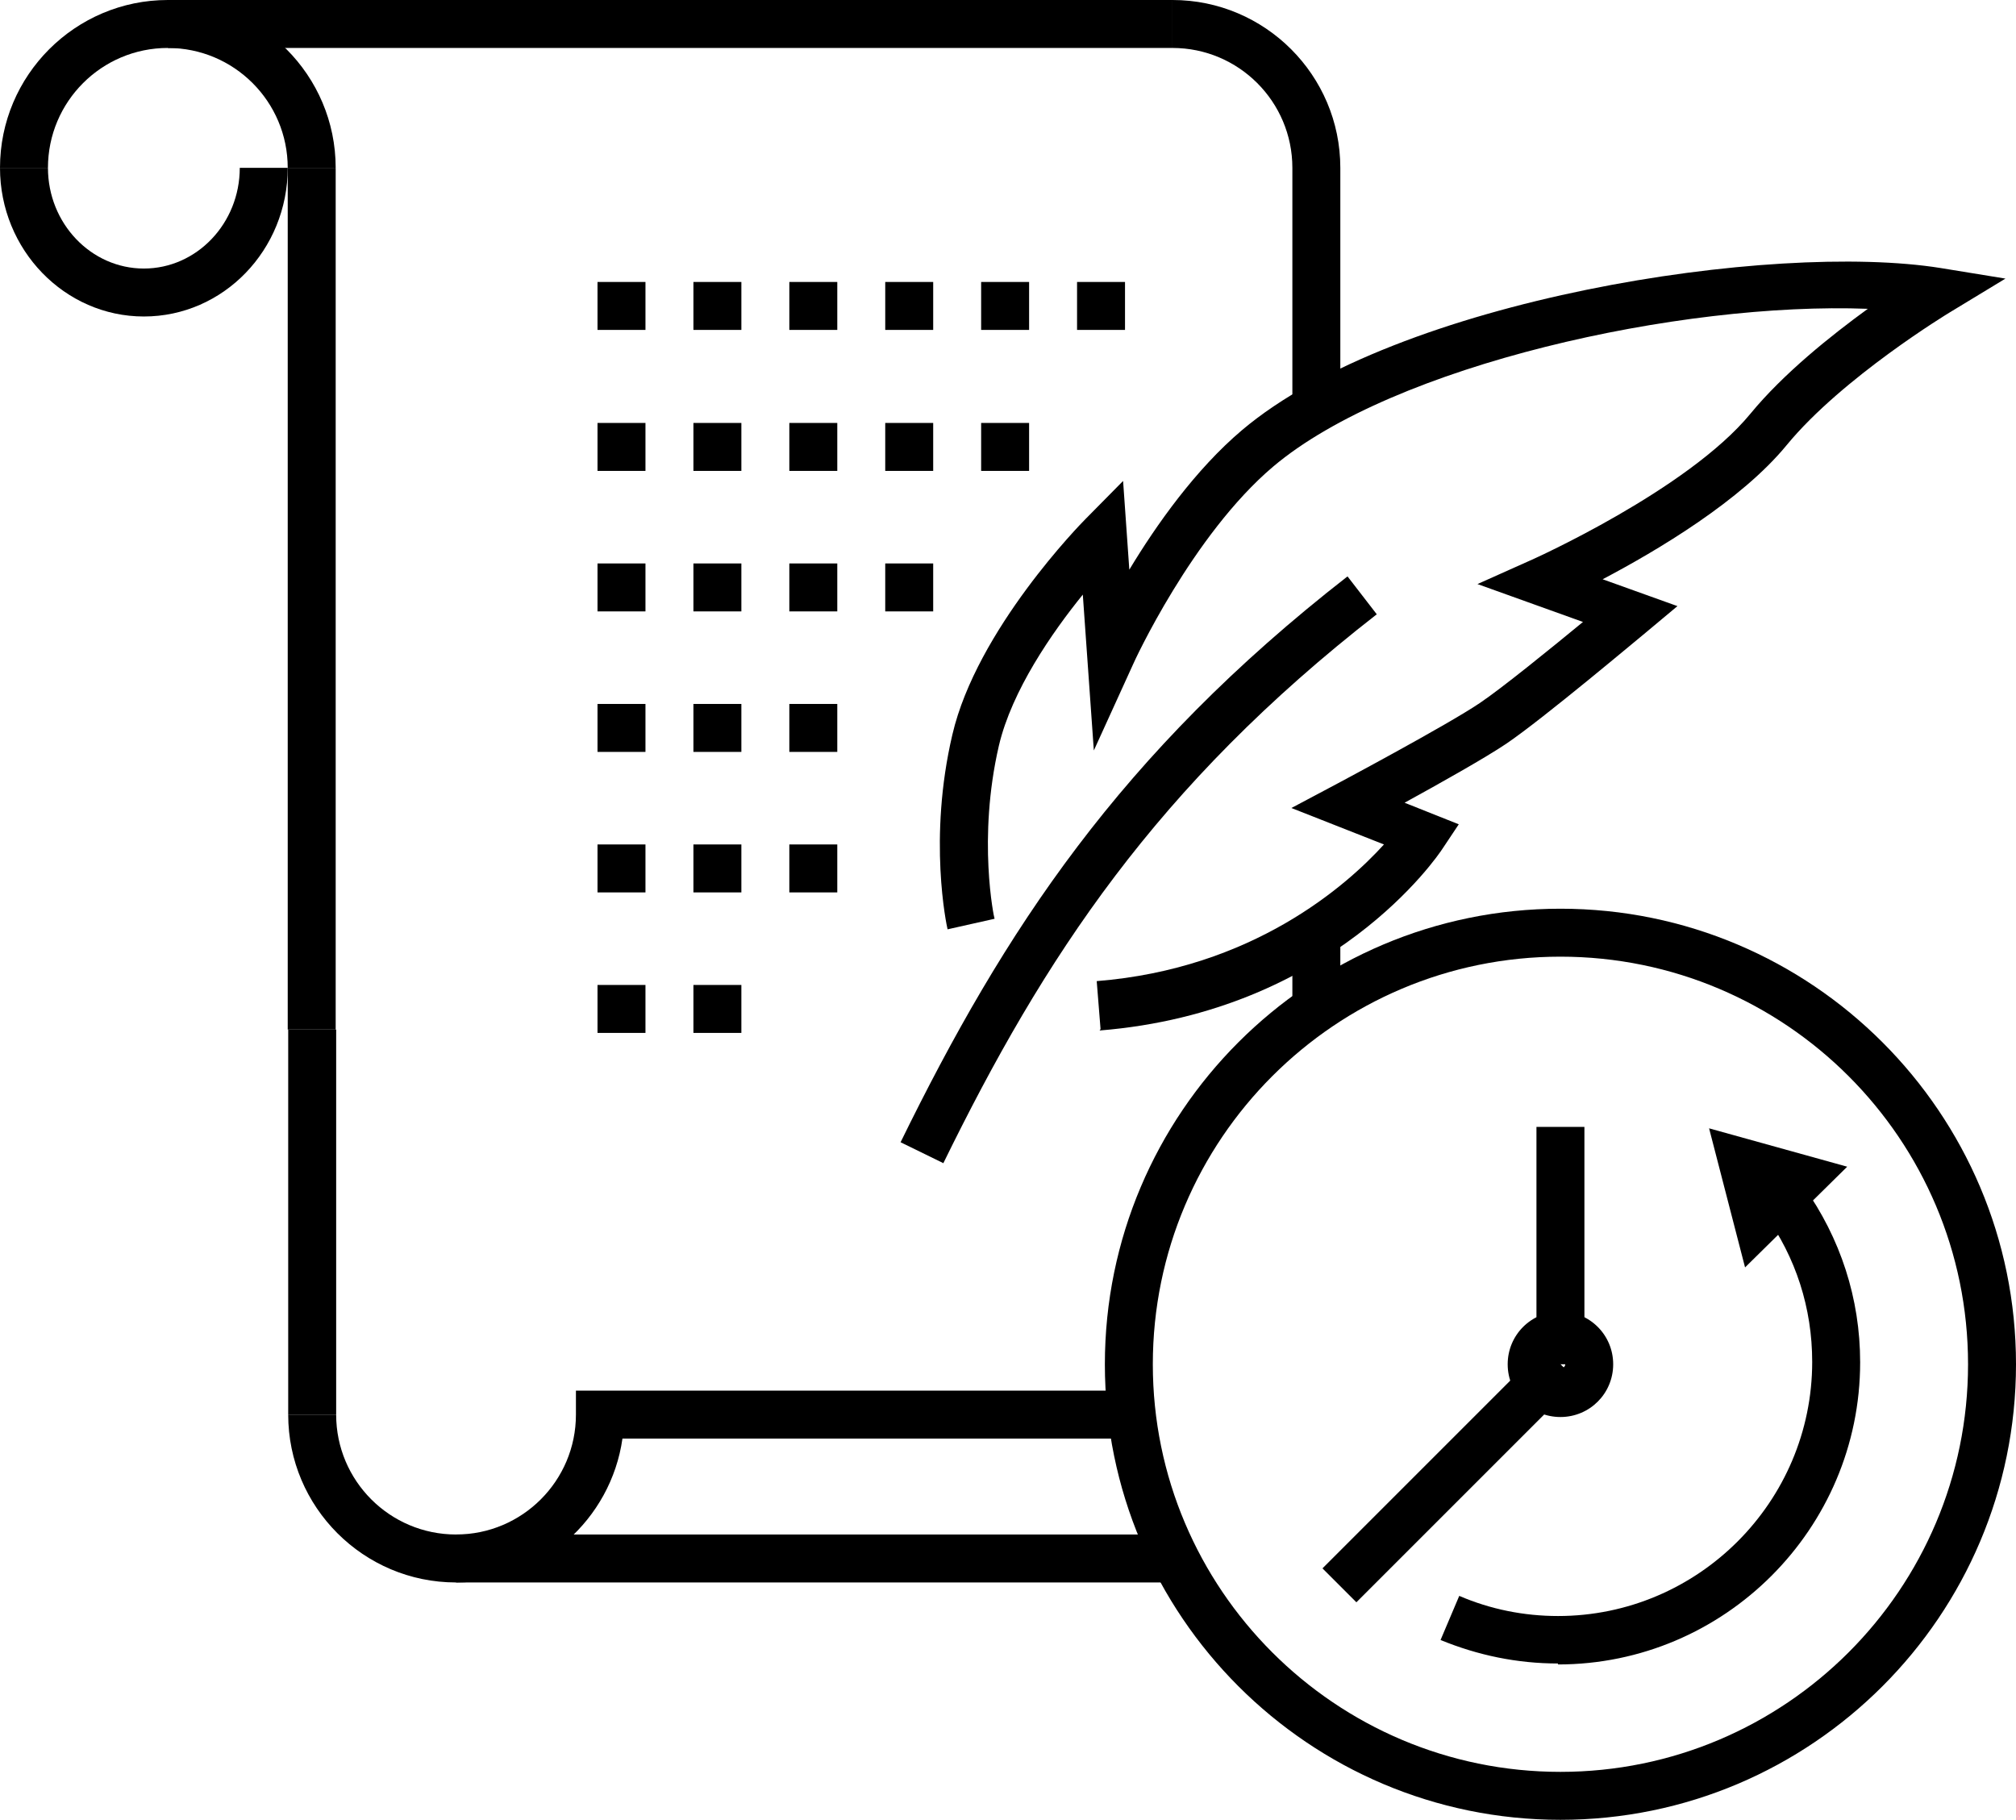
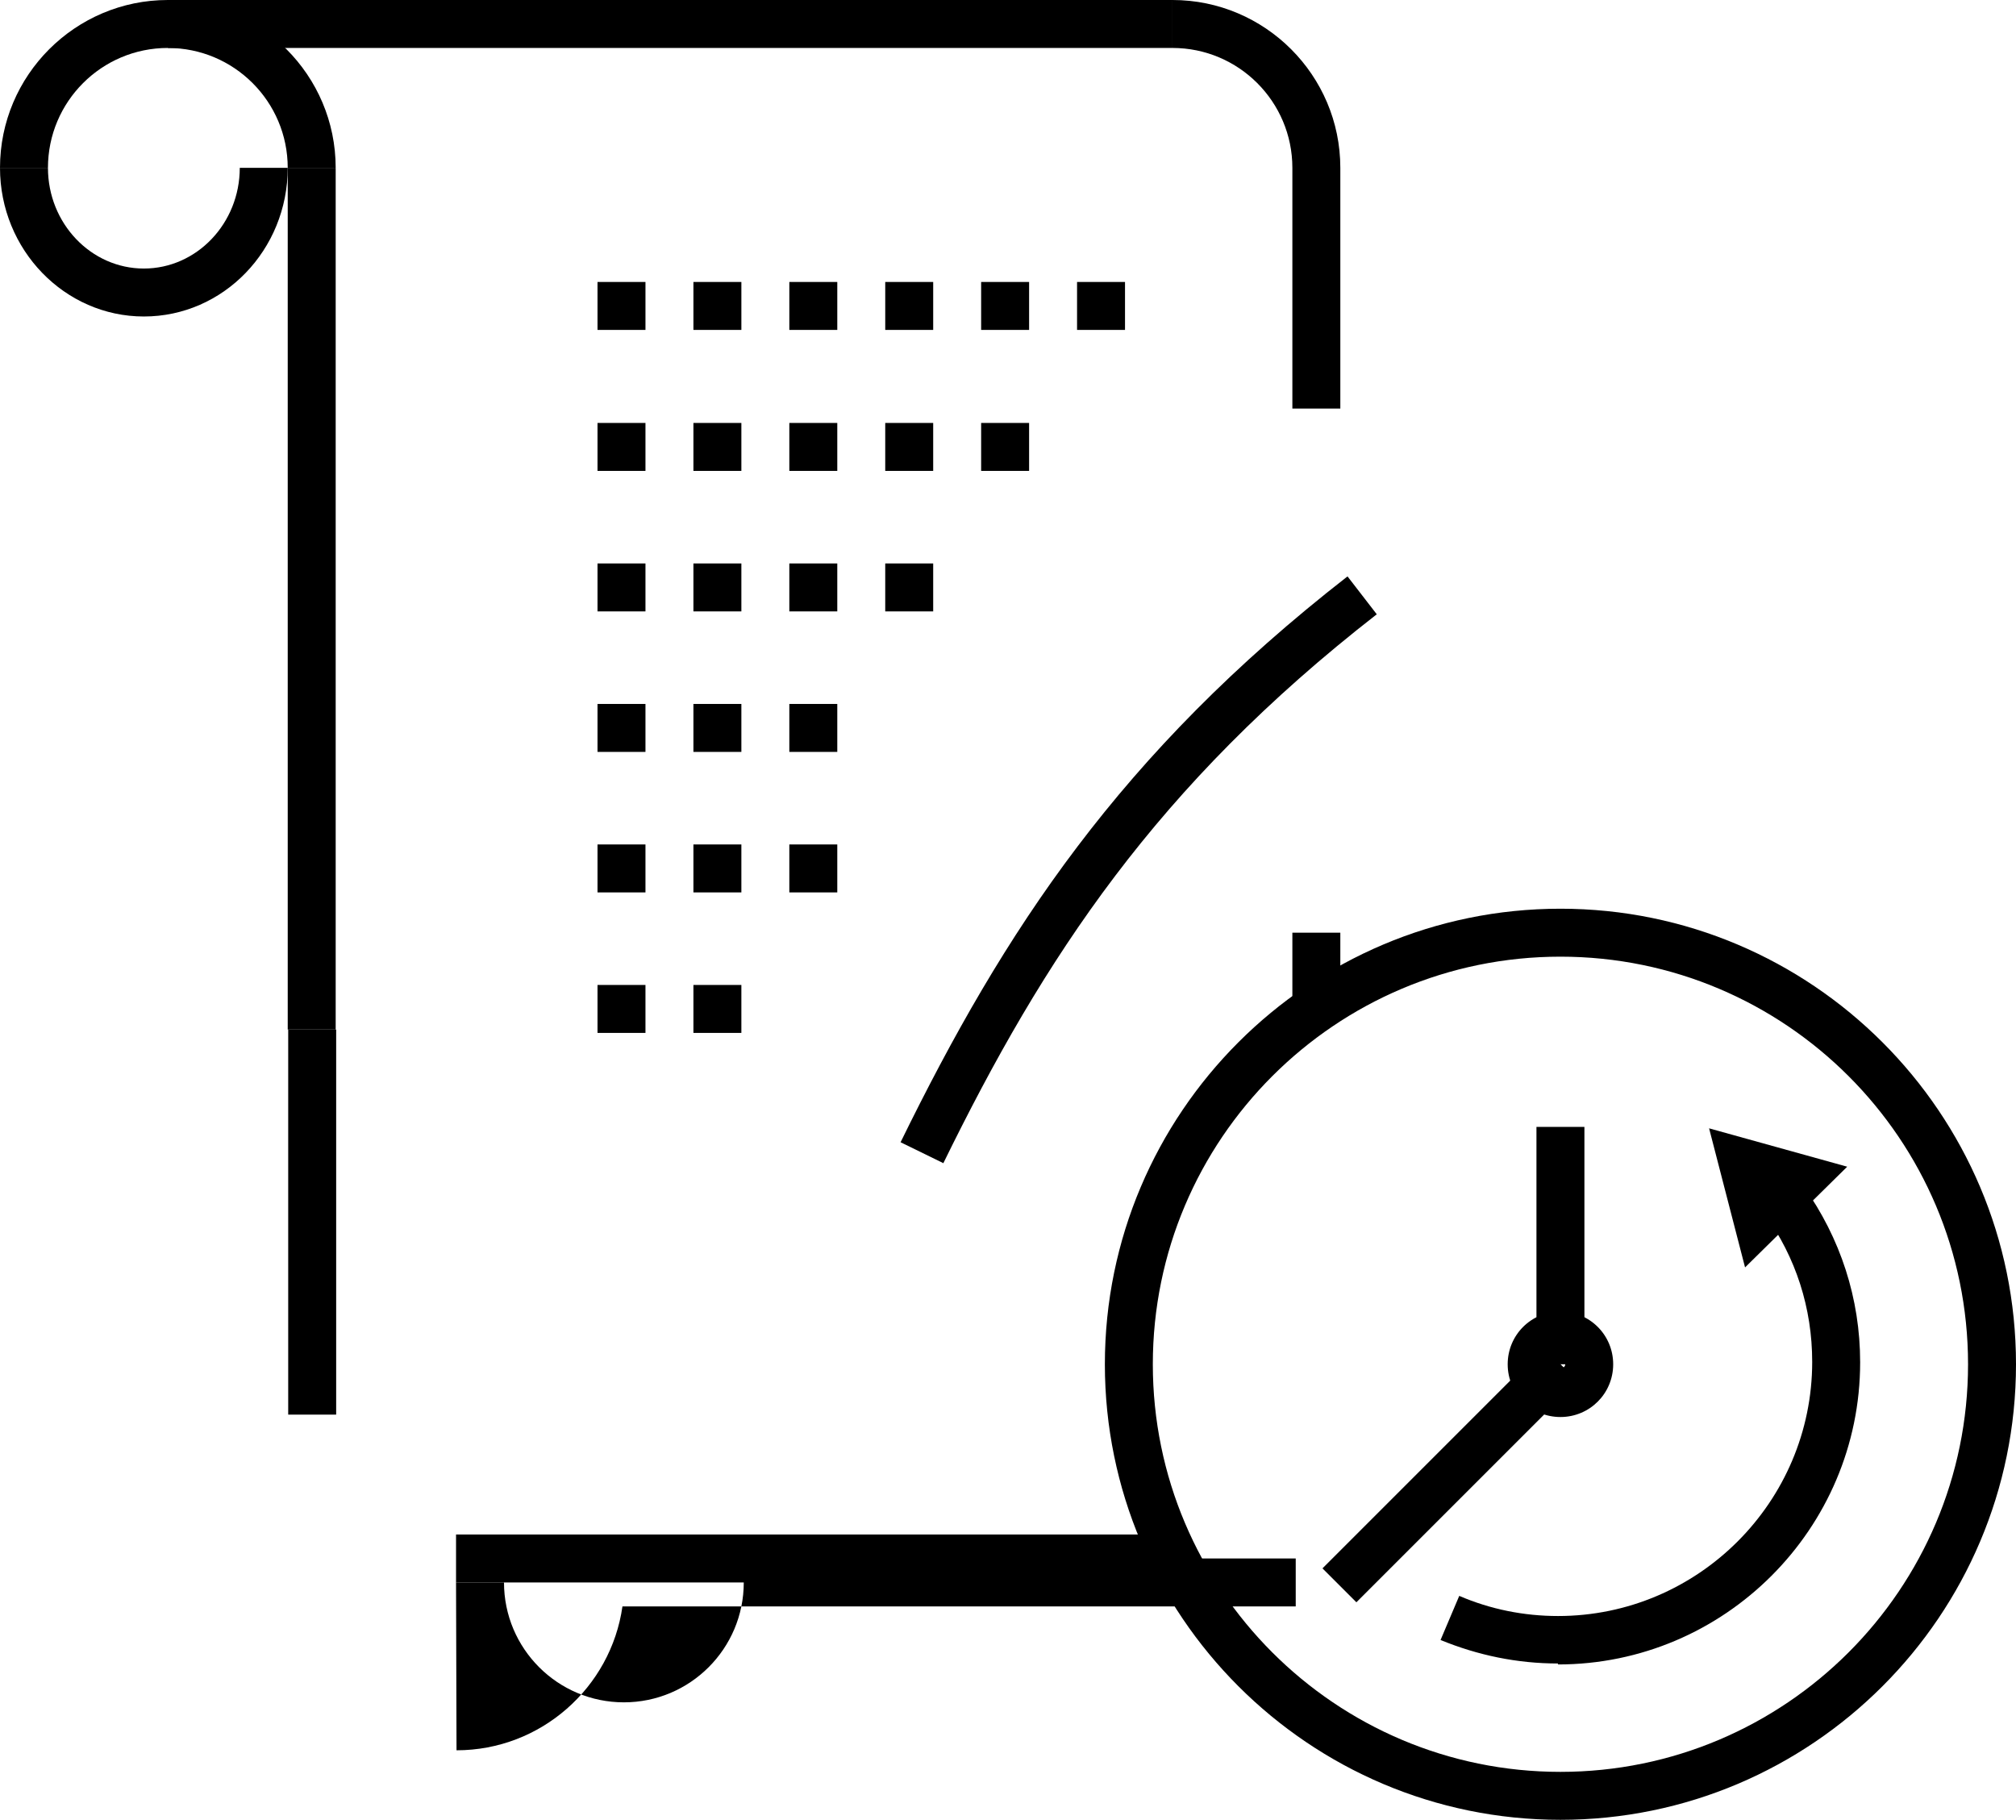
<svg xmlns="http://www.w3.org/2000/svg" id="Layer_2" viewBox="0 0 42.04 37.95">
  <g>
    <rect x="6.01" y="21.47" width="1" height="8.03" />
    <path d="M7,3.5h-1c0-1.38-1.12-2.5-2.5-2.5S1,2.12,1,3.5H0C0,1.57,1.57,0,3.5,0s3.5,1.57,3.5,3.5Z" />
    <rect x="26.95" y="19.45" width="1" height="1.7" />
    <path d="M27.95,8.52h-1V3.5c0-1.38-1.12-2.5-2.5-2.5V0c1.93,0,3.5,1.57,3.5,3.5v5.02Z" />
    <rect x="9.51" y="32" width="14.93" height="1" />
-     <path d="M9.51,33c-1.93,0-3.5-1.57-3.5-3.5h1c0,1.38,1.12,2.5,2.5,2.5s2.5-1.12,2.5-2.5v-.5h11.51v1H12.98c-.24,1.69-1.7,3-3.46,3Z" />
+     <path d="M9.51,33h1c0,1.38,1.12,2.5,2.5,2.5s2.5-1.12,2.5-2.5v-.5h11.51v1H12.98c-.24,1.69-1.7,3-3.46,3Z" />
    <path d="M3,6.6c-1.65,0-3-1.39-3-3.1H1c0,1.16,.9,2.1,2,2.1s2-.94,2-2.1h1c0,1.71-1.34,3.1-3,3.1Z" />
    <rect x="3.5" width="20.95" height="1" />
    <rect x="6" y="3.5" width="1" height="17.97" />
    <path d="M23.46,6.88h-1v-1h1v1Zm-2,0h-1v-1h1v1Zm-2,0h-1v-1h1v1Zm-2,0h-1v-1h1v1Zm-2,0h-1v-1h1v1Zm-2,0h-1v-1h1v1Z" />
    <path d="M21.46,9.82h-1v-1h1v1Zm-2,0h-1v-1h1v1Zm-2,0h-1v-1h1v1Zm-2,0h-1v-1h1v1Zm-2,0h-1v-1h1v1Z" />
    <path d="M19.46,12.75h-1v-1h1v1Zm-2,0h-1v-1h1v1Zm-2,0h-1v-1h1v1Zm-2,0h-1v-1h1v1Z" />
    <path d="M17.46,15.68h-1v-1h1v1Zm-2,0h-1v-1h1v1Zm-2,0h-1v-1h1v1Z" />
    <path d="M17.46,18.61h-1v-1h1v1Zm-2,0h-1v-1h1v1Zm-2,0h-1v-1h1v1Z" />
    <path d="M15.46,21.54h-1v-1h1v1Zm-2,0h-1v-1h1v1Z" />
    <path d="M19.68,24.26l-.9-.44c2.16-4.41,4.57-8.1,9.32-11.8l.61,.79c-4.6,3.58-6.94,7.16-9.04,11.45Z" />
-     <path d="M22.95,21.46l-.08-1c3.25-.26,5.21-1.99,5.99-2.85l-1.93-.76,.96-.51s2.29-1.22,2.97-1.68c.46-.31,1.47-1.13,2.15-1.69l-2.2-.79,1.14-.51s3.24-1.45,4.55-3.04c.69-.84,1.68-1.63,2.45-2.19-3.91-.15-9.89,1.17-12.4,3.29-1.69,1.43-2.91,4.09-2.92,4.12l-.82,1.8-.23-3.25c-.64,.79-1.48,2-1.75,3.15-.45,1.94-.1,3.6-.09,3.61l-.98,.22c-.02-.08-.41-1.89,.1-4.06,.51-2.19,2.69-4.41,2.78-4.5l.78-.79,.13,1.85c.56-.93,1.38-2.09,2.35-2.91,3.24-2.74,11.07-3.94,14.57-3.38l1.35,.22-1.17,.71s-2.23,1.35-3.39,2.76c-.95,1.16-2.7,2.2-3.84,2.8l1.56,.56-.67,.56c-.09,.07-2.13,1.79-2.9,2.31-.43,.29-1.39,.83-2.12,1.23l1.13,.45-.34,.51c-.09,.14-2.29,3.4-7.15,3.79Z" />
  </g>
  <path d="M32.54,37.95c-5.24,0-9.5-4.26-9.5-9.5s4.26-9.5,9.5-9.5,9.5,4.26,9.5,9.5-4.26,9.5-9.5,9.5Zm0-18c-4.69,0-8.5,3.81-8.5,8.5s3.81,8.5,8.5,8.5,8.5-3.81,8.5-8.5-3.81-8.5-8.5-8.5Z" />
  <g>
    <path d="M32.49,34.69c-.85,0-1.67-.17-2.45-.49l.39-.92c.65,.28,1.35,.42,2.06,.42,2.92,0,5.3-2.38,5.3-5.3,0-1.12-.34-2.18-.99-3.08l.81-.58c.77,1.08,1.18,2.34,1.18,3.67,0,3.47-2.83,6.3-6.3,6.3Z" />
    <polygon points="36.39 26.43 35.64 23.53 38.52 24.33 36.39 26.43" />
  </g>
  <path d="M32.54,29.55c-.61,0-1.1-.49-1.1-1.1s.49-1.1,1.1-1.1,1.1,.49,1.1,1.1-.49,1.1-1.1,1.1Zm0-1.2c-.05,0-.1,.04-.1,.1,0,.11,.2,.11,.2,0,0-.05-.04-.1-.1-.1Z" />
  <rect x="26.97" y="30.26" width="6.52" height="1" transform="translate(-12.89 30.38) rotate(-45)" />
  <rect x="32.04" y="23.5" width="1" height="4.95" />
</svg>